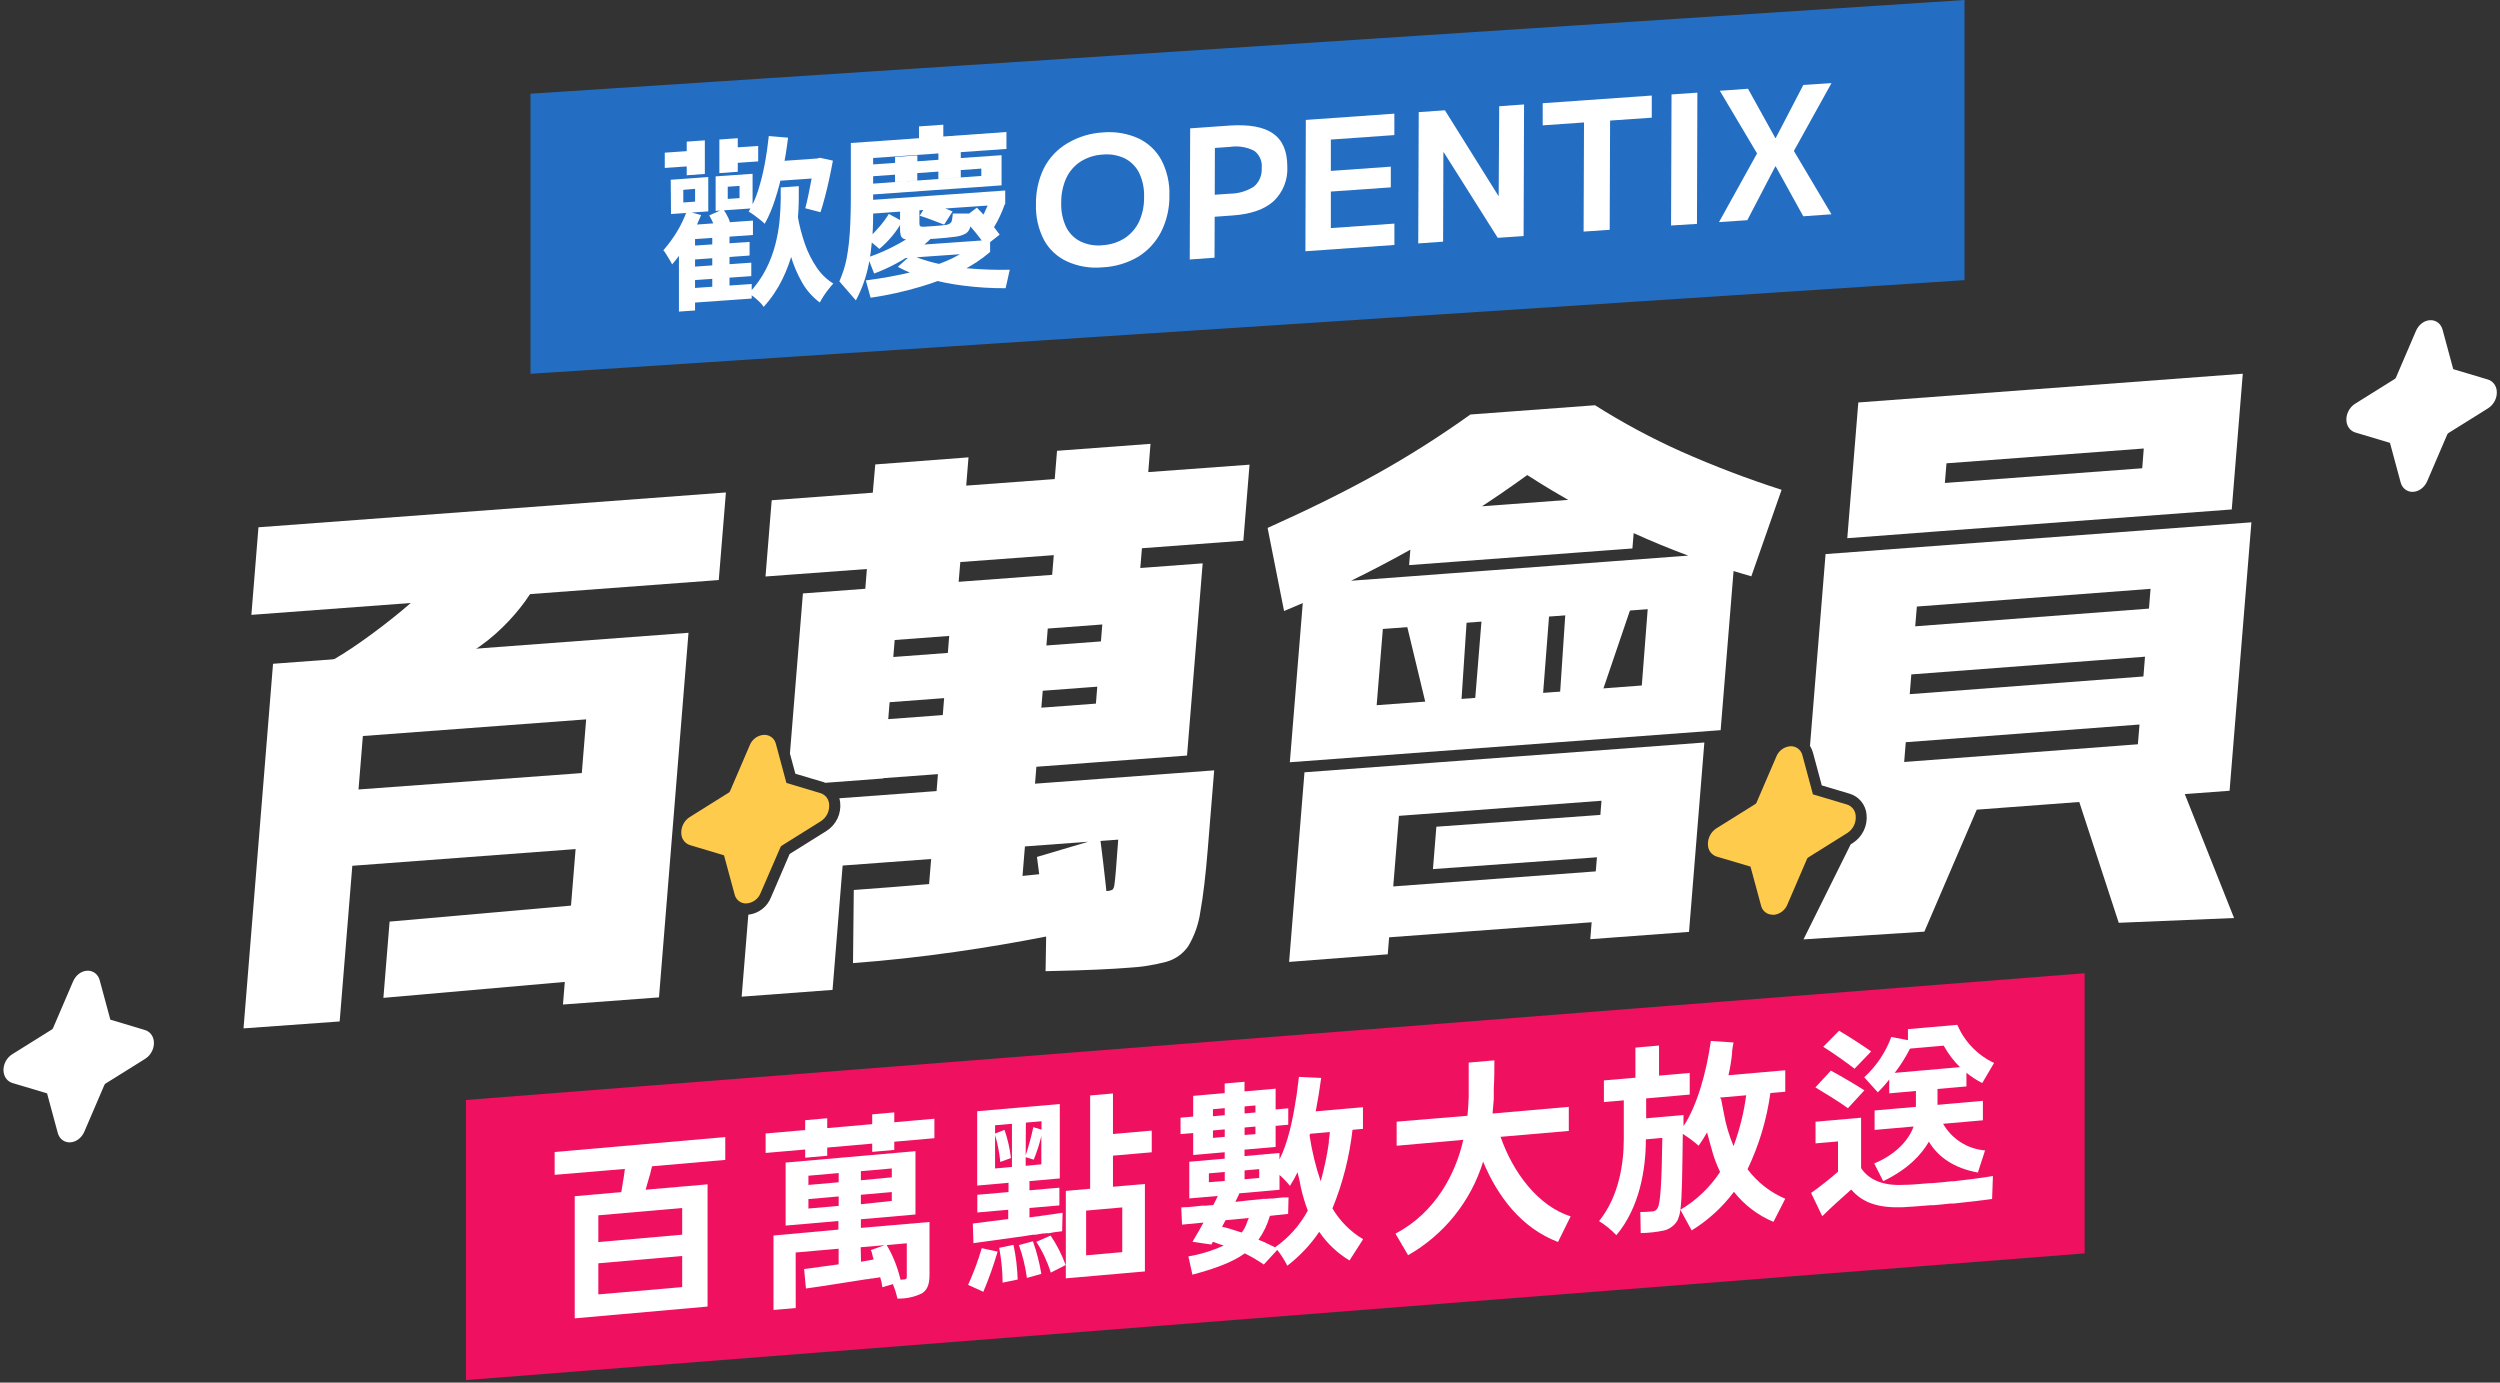
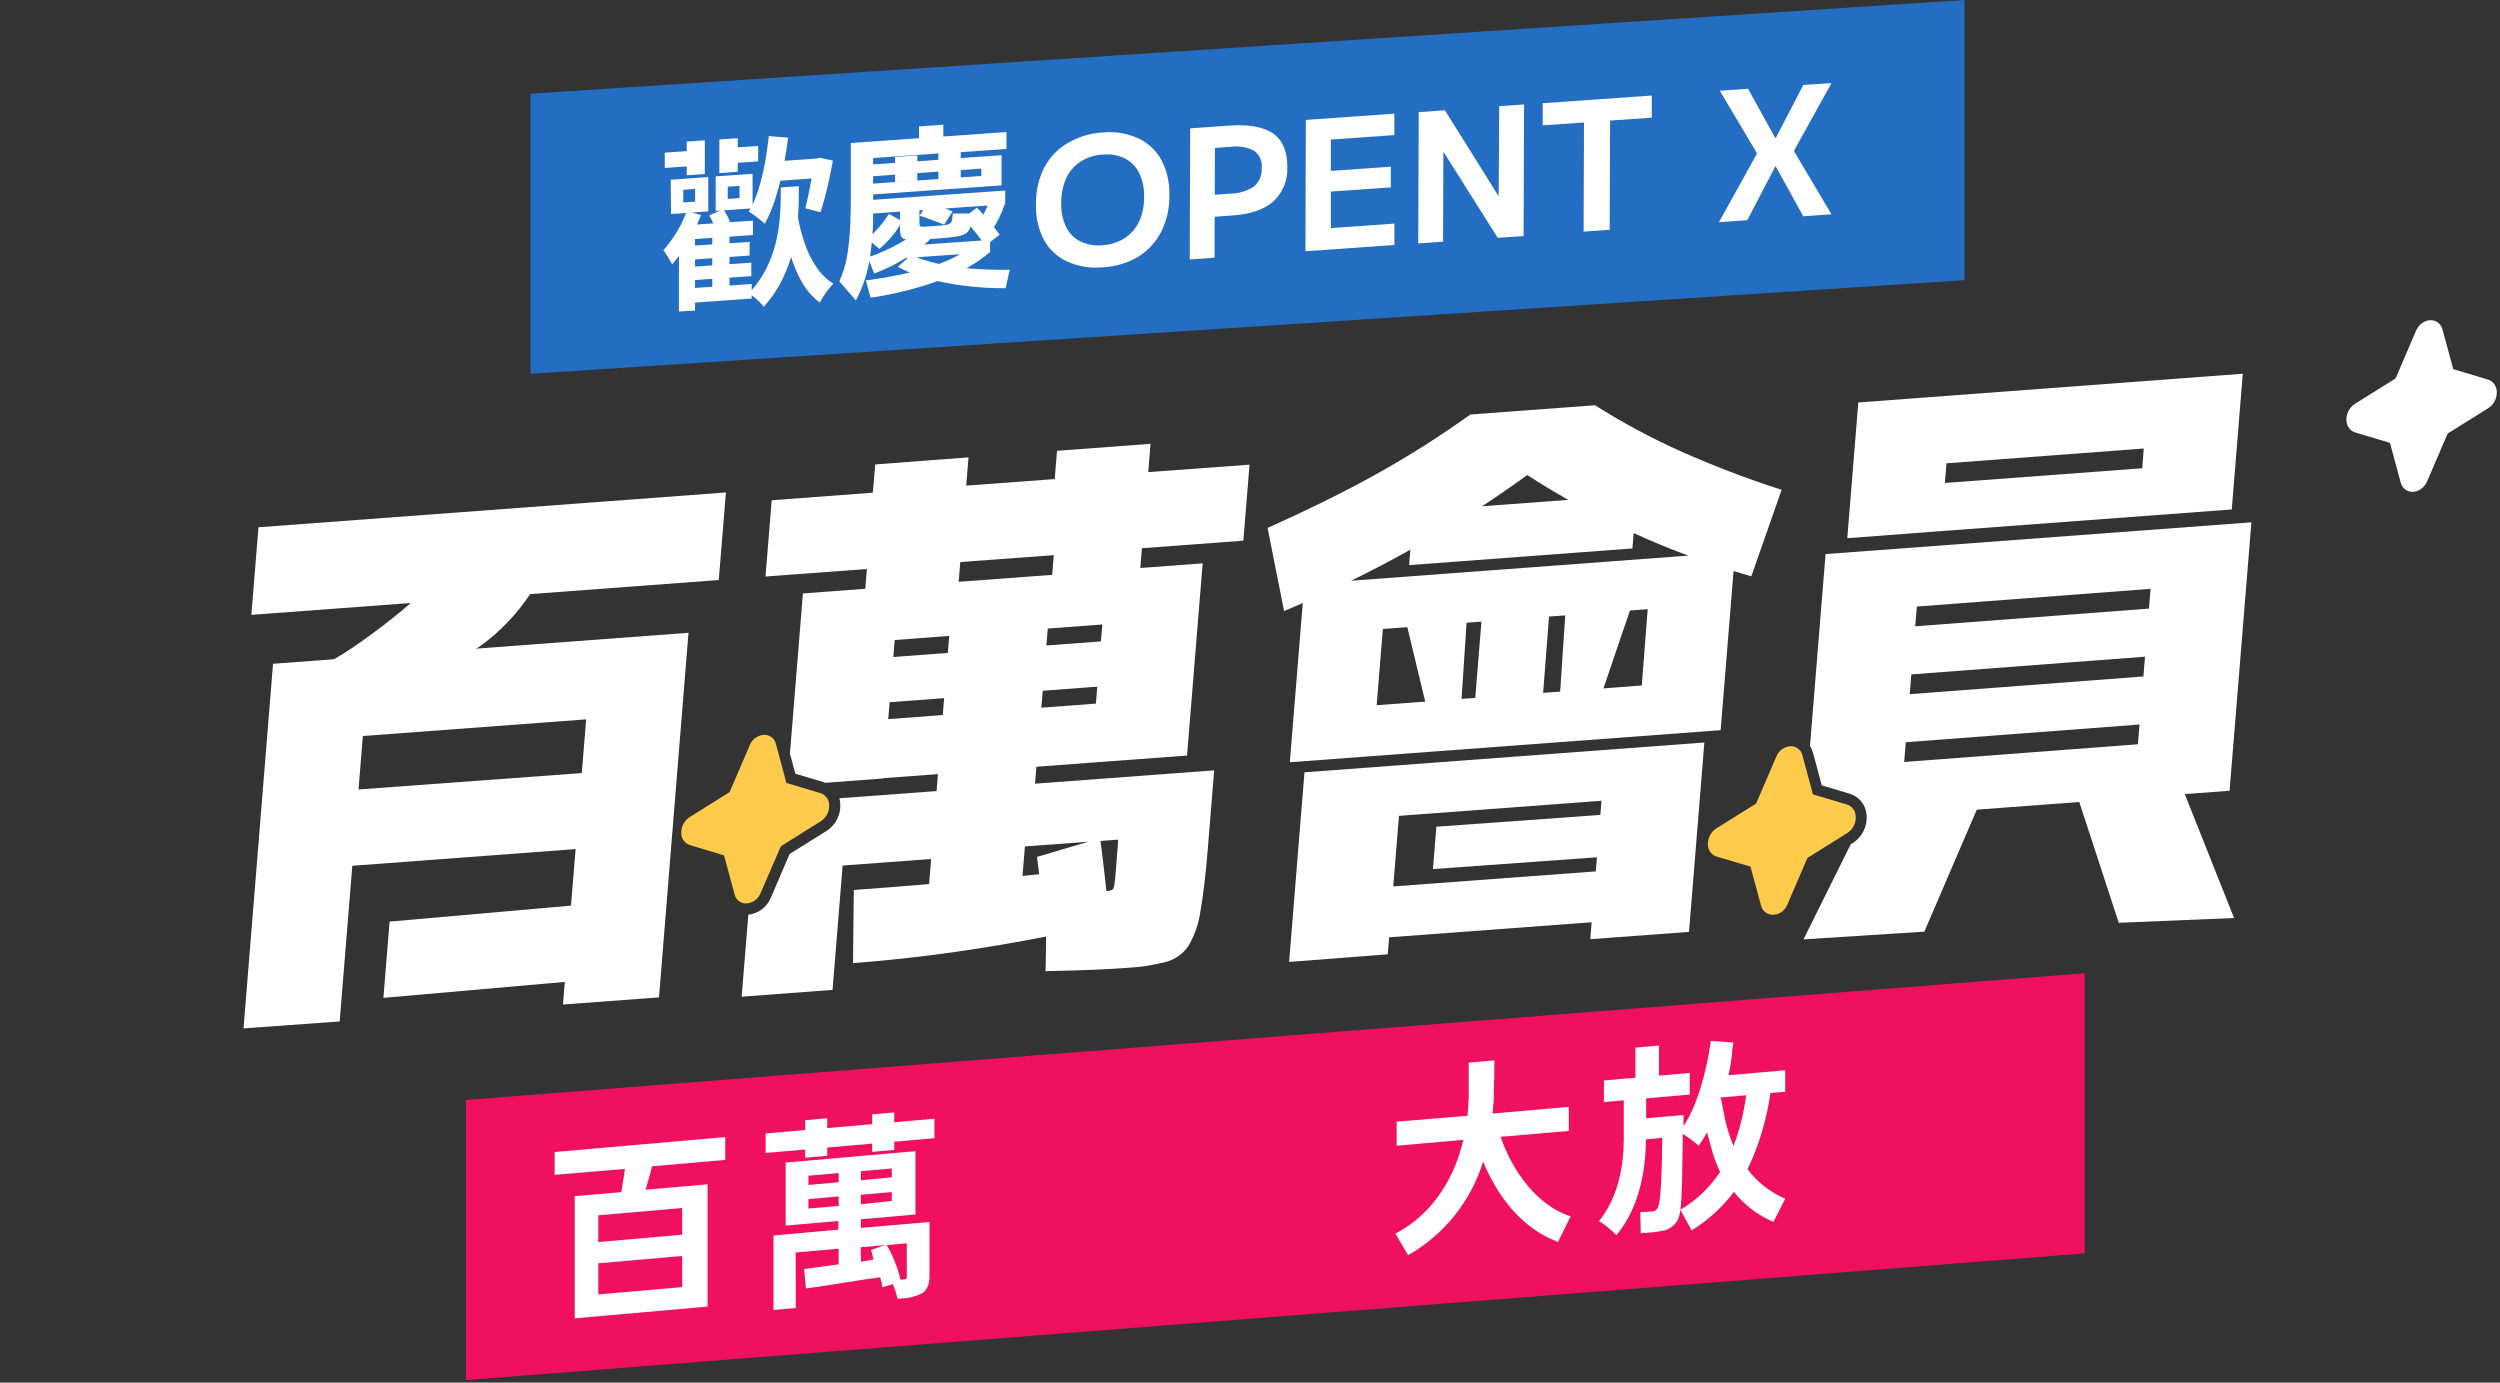
<svg xmlns="http://www.w3.org/2000/svg" width="528" height="292" viewBox="0 0 528 292" fill="none">
  <rect x="0" y="0" width="528" height="292" fill="#333333" stroke="none" />
  <path d="M509.528 103.883C508.331 103.883 507.339 103.097 507.014 101.874L504.762 93.532L497.443 91.341C496.436 91.035 495.715 90.15 495.58 89.018C495.398 87.596 496.143 86.058 497.38 85.281L505.785 80.031C505.857 79.989 505.968 79.882 506.031 79.725L510.249 69.895C510.844 68.514 512.065 67.621 513.358 67.621C514.555 67.621 515.546 68.406 515.871 69.63L518.123 77.964L525.442 80.155C526.449 80.461 527.171 81.345 527.306 82.478C527.488 83.9 526.743 85.438 525.506 86.215L517.1 91.465C517.029 91.506 516.926 91.614 516.855 91.771L512.636 101.601C512.042 102.982 510.82 103.874 509.528 103.874V103.883Z" fill="white" />
-   <path d="M14.71 241.273C13.513 241.273 12.521 240.488 12.196 239.264L9.944 230.922L2.626 228.731C1.619 228.426 0.897 227.541 0.762 226.408C0.58 224.986 1.325 223.448 2.562 222.671L10.967 217.421C11.039 217.38 11.15 217.273 11.213 217.115L15.432 207.285C16.026 205.905 17.247 205.012 18.54 205.012C19.737 205.012 20.728 205.797 21.054 207.021L23.305 215.354L30.624 217.545C31.631 217.851 32.353 218.736 32.488 219.869C32.67 221.291 31.925 222.828 30.688 223.606L22.283 228.855C22.211 228.897 22.108 229.004 22.037 229.161L17.818 238.992C17.224 240.372 16.003 241.265 14.71 241.265V241.273Z" fill="white" />
  <path d="M414.909 59.165L112.044 78.944V19.792L414.909 0V59.165Z" fill="#236EC3" />
  <path d="M440.275 264.712L98.41 291.469V232.317L440.275 205.548V264.712Z" fill="#EF1060" />
  <path d="M145.048 44.607L148.077 45.417C147.578 46.663 146.992 47.91 146.332 49.156C145.671 50.402 144.961 51.649 144.213 52.808C143.54 53.874 142.786 54.886 141.957 55.837C141.807 55.525 141.641 55.221 141.459 54.927C141.209 54.54 140.985 54.154 140.748 53.768C140.565 53.442 140.348 53.137 140.1 52.858C141.123 51.689 142.049 50.439 142.867 49.119C143.73 47.714 144.452 46.228 145.023 44.682L145.048 44.607ZM140.412 32.243L146.855 31.794V35.022L140.399 35.471V32.243H140.412ZM141.658 37.964L149.585 37.391V44.644L141.72 45.205L141.658 37.964ZM146.805 47.449L159.02 46.589V49.63L146.793 50.49V65.571L143.39 65.807V51.262L146.407 47.523L146.805 47.449ZM144.313 40.095V42.762L146.805 42.588V39.883L144.313 40.095ZM145.036 29.912L148.862 29.638V36.742L145.036 37.017V29.912ZM145.422 60.909L158.758 59.974V63.053L145.41 64V60.947L145.422 60.909ZM146.207 51.898L158.309 51.1V53.967L146.195 54.84V51.935L146.207 51.898ZM146.207 56.348L158.671 55.475V58.317L146.207 59.189V56.385V56.348ZM149.809 45.492L152.738 44.183C153.101 44.688 153.422 45.222 153.698 45.779C153.971 46.294 154.16 46.849 154.259 47.424L151.143 48.857C151.031 48.314 150.877 47.781 150.682 47.262C150.434 46.663 150.143 46.084 149.809 45.529V45.492ZM150.432 49.231L154.072 48.982V61.171L150.432 61.433V49.231ZM151.143 37.253L158.945 36.705V43.996L151.143 44.545V37.253ZM151.928 29.464L155.817 29.189V36.281L151.928 36.555V29.464ZM153.424 31.283L160.129 30.822V34.088L153.411 34.549V31.283H153.424ZM153.698 39.434V42.014L156.191 41.84V39.26L153.698 39.434ZM162.323 28.728L166.436 29.077C166.161 31.395 165.788 33.676 165.326 35.895C164.903 38.002 164.358 40.083 163.694 42.127C163.141 43.907 162.41 45.627 161.513 47.262C161.199 46.946 160.861 46.654 160.503 46.389L159.257 45.429C158.808 45.118 158.434 44.869 158.122 44.694C158.96 43.286 159.629 41.784 160.117 40.22C160.692 38.41 161.154 36.566 161.5 34.698C161.874 32.717 162.161 30.723 162.373 28.716L162.323 28.728ZM164.815 39.596L168.704 39.322V41.815C168.704 43.348 168.604 45.043 168.467 46.925C168.307 48.914 167.982 50.886 167.495 52.82C166.959 54.942 166.203 57.001 165.239 58.965C164.206 61.091 162.876 63.059 161.288 64.81C161.042 64.434 160.754 64.087 160.428 63.776C160.055 63.411 159.664 63.066 159.257 62.741C158.845 62.417 158.471 62.156 158.147 61.944C159.6 60.436 160.822 58.723 161.774 56.859C162.64 55.161 163.313 53.371 163.781 51.524C164.208 49.846 164.504 48.138 164.666 46.414C164.803 44.769 164.878 43.311 164.89 41.989V39.596H164.815ZM163.058 34.15L172.879 33.452V37.602L163.058 38.288V34.15ZM168.455 45.542C168.803 47.566 169.316 49.558 169.988 51.499C170.595 53.264 171.434 54.94 172.48 56.485C173.392 57.86 174.591 59.021 175.995 59.887C175.709 60.174 175.397 60.573 175.023 61.034C174.644 61.501 174.29 61.987 173.964 62.492C173.652 62.991 173.365 63.464 173.141 63.888C171.615 62.754 170.342 61.315 169.402 59.663C168.324 57.776 167.487 55.762 166.909 53.668C166.216 51.309 165.663 48.912 165.252 46.489L168.554 45.529L168.455 45.542ZM171.982 33.514H172.543L173.141 33.315L175.908 33.926C175.684 35.172 175.422 36.418 175.135 37.802C174.849 39.185 174.537 40.394 174.225 41.603C173.914 42.812 173.59 43.897 173.291 44.819L170.075 43.984C170.299 43.136 170.536 42.152 170.76 41.042C170.985 39.933 171.209 38.799 171.434 37.602C171.658 36.406 171.832 35.284 171.982 34.237V33.514Z" fill="white" />
  <path d="M180.794 63.476L177.279 59.426C177.615 58.641 177.914 57.855 178.176 57.045C178.454 56.192 178.674 55.322 178.837 54.44C179.011 53.493 179.161 52.434 179.298 51.225C179.435 50.016 179.522 48.67 179.585 47.149C179.647 45.629 179.697 43.909 179.697 41.977V30.199L194.092 29.189V26.696L199.227 26.335V28.828L212.563 27.88V31.457L202.916 32.13V33.377L211.529 32.779V39.148L181.915 41.241V38.961L207.254 37.166V35.608L202.916 35.919V37.465L198.18 37.801V36.243L193.731 36.555V38.113L189.032 38.45V36.892L181.915 37.39V34.897L189.044 34.399V33.153L193.743 32.816V34.062L198.193 33.751V32.405L184.408 33.364V45.267C184.408 47.336 184.321 49.23 184.159 50.938C183.997 52.646 183.785 54.216 183.498 55.674C183.238 57.055 182.871 58.413 182.401 59.737C181.954 60.998 181.412 62.223 180.781 63.402L180.794 63.476ZM197.32 50.415C195.575 50.552 194.192 50.627 193.195 50.651C192.481 50.706 191.763 50.656 191.064 50.502C190.879 50.459 190.708 50.37 190.566 50.244C190.425 50.117 190.317 49.958 190.253 49.779C190.127 49.3 190.072 48.804 190.091 48.308V44.694L181.928 45.28V42.376L212.301 40.232V43.161L194.179 44.407V47.137C194.174 47.302 194.199 47.467 194.254 47.623C194.254 47.747 194.404 47.822 194.591 47.86C194.896 47.907 195.207 47.907 195.513 47.86L197.333 47.735C198.28 47.673 199.003 47.61 199.526 47.535C199.915 47.519 200.292 47.403 200.623 47.199C200.742 47.112 200.842 47.002 200.917 46.876C200.992 46.75 201.04 46.609 201.059 46.464C201.141 46.014 201.199 45.561 201.234 45.105H205.247C205.218 46.026 205.114 46.943 204.935 47.847C204.826 48.437 204.491 48.96 204.001 49.305C203.29 49.688 202.511 49.925 201.707 50.003C200.66 50.153 199.215 50.29 197.333 50.427L197.32 50.415ZM183.872 62.878L182.862 59.226C186.185 58.797 189.484 58.197 192.746 57.432C195.176 56.875 197.553 56.107 199.85 55.138C201.594 54.41 203.243 53.472 204.761 52.346L209.111 53.219C207.262 54.802 205.218 56.142 203.029 57.207C200.282 58.566 197.421 59.679 194.479 60.535C191.005 61.576 187.46 62.359 183.872 62.878ZM185.729 52.571L183.236 50.464C184.12 49.661 184.953 48.804 185.729 47.897C186.463 47.044 187.13 46.136 187.723 45.18L190.565 46.725C189.968 47.799 189.275 48.817 188.496 49.767C187.659 50.781 186.733 51.72 185.729 52.571ZM184.62 57.768L183.286 54.365C185.51 53.61 187.662 52.659 189.717 51.524C191.426 50.596 193.034 49.493 194.516 48.233L196.759 50.228C195.715 51.289 194.576 52.253 193.357 53.107C192.01 54.062 190.608 54.937 189.157 55.724C187.694 56.502 186.183 57.185 184.632 57.768H184.62ZM212.339 60.871C209.397 60.885 206.458 60.706 203.54 60.336C200.883 60.006 198.254 59.481 195.675 58.765C193.569 58.203 191.536 57.396 189.618 56.36L192.397 53.867C194.098 54.59 195.857 55.166 197.657 55.587C199.92 56.119 202.22 56.485 204.537 56.684C207.438 56.935 210.35 57.031 213.261 56.97L212.389 60.871H212.339ZM190.179 54.577V51.998L209.111 50.664V53.244L190.179 54.577ZM199.377 47.436L196.884 46.476C196.049 46.152 195.164 45.853 194.242 45.554L195.987 42.774C196.896 43.074 197.806 43.373 198.691 43.684C199.576 43.996 200.386 44.32 201.184 44.656L199.402 47.448L199.377 47.436ZM208.101 51.835C207.403 50.851 206.655 49.866 205.883 48.907C205.082 47.927 204.225 46.994 203.315 46.115L206.319 43.859C207.229 44.756 208.064 45.691 208.874 46.663C209.684 47.635 210.432 48.595 211.13 49.555L208.139 51.898L208.101 51.835ZM209.908 47.959L206.917 46.713C207.391 45.94 207.827 45.155 208.164 44.357C208.5 43.56 208.886 42.812 209.173 42.101L212.202 43.136C211.916 43.986 211.579 44.819 211.192 45.629C210.825 46.43 210.409 47.209 209.946 47.959H209.908Z" fill="white" />
  <path d="M232.831 56.46C230.272 56.708 227.693 56.278 225.353 55.214C223.28 54.263 221.571 52.667 220.48 50.664C219.292 48.355 218.713 45.782 218.797 43.186C218.744 40.526 219.32 37.891 220.48 35.496C221.611 33.307 223.34 31.484 225.465 30.237C227.738 28.889 230.304 28.11 232.943 27.968C235.502 27.735 238.077 28.164 240.421 29.215C242.485 30.187 244.186 31.788 245.282 33.789C246.481 36.094 247.065 38.67 246.977 41.267C247.023 43.933 246.424 46.571 245.232 48.957C244.131 51.108 242.469 52.921 240.421 54.204C238.148 55.551 235.582 56.325 232.943 56.46H232.831ZM232.831 51.786C234.5 51.709 236.119 51.197 237.53 50.303C238.846 49.443 239.898 48.235 240.571 46.813C241.308 45.177 241.67 43.397 241.63 41.603C241.695 39.864 241.344 38.133 240.608 36.556C239.96 35.236 238.908 34.157 237.605 33.477C236.145 32.772 234.519 32.483 232.906 32.642C231.233 32.728 229.611 33.243 228.195 34.138C226.882 35.001 225.838 36.214 225.178 37.64C224.456 39.276 224.098 41.049 224.131 42.837C224.065 44.58 224.41 46.314 225.141 47.898C225.778 49.218 226.828 50.295 228.132 50.964C229.59 51.673 231.218 51.962 232.831 51.799V51.786Z" fill="white" />
  <path d="M251.276 54.839L251.363 27.108L259.651 26.522C263.806 26.24 266.884 26.8 268.887 28.205C270.893 29.626 271.878 31.944 271.878 35.159C271.959 36.524 271.74 37.889 271.236 39.16C270.732 40.43 269.956 41.575 268.961 42.513C267.03 44.233 264.163 45.242 260.337 45.504L253.93 45.965V41.316L259.738 40.905C261.557 40.902 263.335 40.374 264.861 39.385C265.411 38.905 265.843 38.304 266.122 37.629C266.401 36.954 266.519 36.224 266.469 35.496C266.549 34.802 266.445 34.099 266.167 33.458C265.889 32.817 265.447 32.26 264.886 31.844C263.31 31.043 261.523 30.755 259.776 31.021L256.585 31.246L256.51 54.428L251.263 54.802L251.276 54.839Z" fill="white" />
  <path d="M275.704 53.057L275.791 25.326L294.487 24.005V28.529L281.076 29.476V36.095L293.739 35.197V39.572L281.076 40.457V48.172L294.499 47.224V51.736L275.804 53.057H275.704Z" fill="white" />
  <path d="M299.534 51.387L299.634 23.681L305.168 23.294L316.447 41.342H316.522L316.634 22.434L321.881 22.061L321.782 49.854L316.323 50.228L304.918 32.156H304.844L304.781 51.038L299.534 51.412V51.387Z" fill="white" />
  <path d="M334.456 48.92L334.543 25.862L325.819 26.473V21.799L348.852 20.179V24.853L340.052 25.463L339.965 48.533L334.531 48.907L334.456 48.92Z" fill="white" />
-   <path d="M352.928 47.624L353.027 19.942L358.486 19.568L358.399 47.287L352.928 47.624Z" fill="white" />
  <path d="M363.05 46.913L371.089 32.405L363.225 19.169L369.182 18.745L374.953 29.165H375.028L380.861 17.947L386.818 17.536L378.867 31.882L386.806 45.255L380.848 45.679L375.028 35.135H374.953L369.033 46.502L363.075 46.913H363.05Z" fill="white" />
  <path d="M51.435 217.177L57.666 140.19L145.41 133.646L139.178 210.646L118.9 212.154L119.286 207.381L80.973 210.746L82.282 194.643L120.595 191.265L121.567 179.325L74.405 182.852L75.714 166.737L122.876 163.272L123.798 151.93L76.636 155.445L71.738 215.731L51.447 217.19L51.435 217.177ZM53.092 129.857L54.588 111.361L153.312 104.008L151.804 122.504L53.092 129.857Z" fill="white" />
  <path d="M94.121 140.203L67.735 140.664C73.967 138.172 92.999 123.515 94.083 119.152L114.025 121.221C112.941 125.584 104.204 137.05 94.083 140.203H94.121Z" fill="white" />
  <path d="M271.194 129.035L267.716 111.499C276.225 107.693 283.852 103.921 290.599 100.182C297.482 96.353 304.14 92.133 310.541 87.544L336.864 85.587C342.696 89.28 348.786 92.55 355.086 95.371C361.999 98.439 369.072 101.136 376.274 103.447L369.88 121.719C361.225 119.25 352.767 116.134 344.579 112.396C336.954 108.916 329.593 104.884 322.556 100.331C314.804 105.957 306.73 111.125 298.377 115.811C289.585 120.756 280.508 125.176 271.194 129.047V129.035ZM272.266 203.106L275.506 163.11L359.959 156.816L356.719 196.812L335.867 198.357L336.154 194.78L293.379 197.959L294.251 187.215L337.026 184.037L337.276 181.058L302.639 183.551L303.362 174.602L337.998 172.109L338.235 169.118L295.46 172.308L293.092 201.548L272.241 203.156L272.266 203.106ZM272.415 160.967L275.469 123.389L366.453 116.609L363.399 154.211L289.864 159.683L290.737 148.939L311.576 147.394L312.884 131.278L327.155 130.219L325.909 146.334L346.748 144.776L347.994 128.661L292.058 132.836L289.877 159.683L272.328 160.992L272.415 160.967ZM297.604 119.351L298.526 108.009L345.688 104.494L344.766 115.836L297.604 119.351Z" fill="white" />
  <path d="M157.625 190.817C157.043 190.829 156.476 190.638 156.021 190.276C155.566 189.914 155.251 189.404 155.132 188.835L152.914 180.647L145.735 178.49C145.238 178.334 144.798 178.034 144.472 177.628C144.146 177.222 143.948 176.728 143.902 176.21C143.83 175.492 143.96 174.769 144.277 174.121C144.594 173.474 145.086 172.928 145.697 172.545L153.948 167.385C154.057 167.313 154.14 167.209 154.185 167.086L158.335 157.427C158.572 156.798 158.987 156.252 159.529 155.856C160.072 155.46 160.718 155.23 161.389 155.196C161.969 155.183 162.535 155.373 162.99 155.732C163.444 156.091 163.76 156.598 163.882 157.165L166.088 165.354L173.279 167.51C173.776 167.666 174.215 167.966 174.542 168.372C174.868 168.778 175.066 169.272 175.111 169.791C175.186 170.506 175.06 171.227 174.748 171.875C174.435 172.522 173.948 173.069 173.341 173.455L165.091 178.615C164.981 178.689 164.894 178.793 164.841 178.914L160.653 188.573C160.417 189.202 160.002 189.748 159.459 190.144C158.917 190.54 158.271 190.77 157.6 190.804L157.625 190.817Z" fill="#FFCB4D" />
  <path d="M374.415 193.185C373.836 193.198 373.27 193.008 372.815 192.649C372.36 192.289 372.044 191.782 371.923 191.215L369.704 183.027L362.563 180.908C362.066 180.752 361.626 180.452 361.3 180.046C360.974 179.64 360.776 179.146 360.73 178.627C360.656 177.911 360.782 177.187 361.094 176.538C361.407 175.889 361.894 175.339 362.5 174.95L370.751 169.803C370.86 169.725 370.942 169.617 370.988 169.491L375.138 159.845C375.374 159.215 375.789 158.667 376.331 158.268C376.873 157.87 377.52 157.638 378.192 157.601C378.773 157.589 379.341 157.78 379.796 158.142C380.251 158.504 380.565 159.014 380.685 159.583L382.891 167.771L390.082 169.915C390.578 170.073 391.017 170.373 391.343 170.779C391.669 171.185 391.867 171.678 391.914 172.196C391.999 172.922 391.879 173.658 391.566 174.319C391.253 174.981 390.76 175.54 390.144 175.935L381.894 181.095C381.781 181.166 381.693 181.27 381.644 181.394L377.519 190.979C377.283 191.609 376.868 192.156 376.326 192.555C375.784 192.953 375.137 193.185 374.465 193.222L374.415 193.185Z" fill="#FFCB4D" />
  <path d="M308.507 150.199H301.49L296.006 127.378H310.015L308.507 150.199Z" fill="white" />
  <path d="M337.011 150.199H329.234L330.754 127.378H344.776L337.011 150.199Z" fill="white" />
  <path d="M262.592 114.253L263.9 98.138L242.513 99.708L242.986 93.738L223.244 95.209L222.758 101.179L204.063 102.562L204.549 96.592L184.856 98.088L184.333 104.058L162.983 105.653L161.674 121.756L183.086 120.174L182.75 124.349L169.576 125.333L166.834 159.147L167.981 163.41L173.926 165.179L174.3 165.329L186.576 164.407L188.957 135.167L200.473 134.307L200.186 137.897L188.67 138.757L187.885 148.304L199.401 147.444L199.115 151.021L187.598 151.881L186.576 164.344L198.093 163.497L197.806 167.074L177.266 168.595C177.349 168.867 177.407 169.147 177.44 169.43C177.578 170.611 177.38 171.807 176.869 172.881C176.357 173.955 175.553 174.862 174.549 175.499L166.772 180.36L162.833 189.521C162.443 190.509 161.792 191.372 160.949 192.017C160.106 192.663 159.102 193.067 158.047 193.185L156.639 210.497L175.833 209.064L177.964 182.803L196.659 181.42L196.223 186.717C190.731 187.182 185.43 187.597 180.319 187.963L180.157 203.405C187.245 202.882 194.52 202.084 201.981 201.012C208.338 200.102 214.644 199.031 220.938 197.797C220.938 197.996 220.938 198.195 220.938 198.395L220.826 205.113C225.114 205.026 228.691 204.913 231.532 204.789C234.374 204.664 236.642 204.527 238.325 204.39C241.011 204.247 243.676 203.829 246.277 203.144C248.183 202.63 249.844 201.455 250.963 199.828C252.295 197.589 253.164 195.106 253.518 192.525C254.108 189.276 254.627 184.905 255.076 179.413L256.435 162.699L218.595 165.516L218.882 161.939L230.411 161.079L250.701 159.571L254.004 118.977L240.83 119.962L241.179 115.786L262.567 114.191L262.592 114.253ZM235.67 183.887C235.558 185.246 235.458 186.218 235.371 186.816C235.284 187.415 235.134 187.788 234.91 187.926C234.517 188.099 234.093 188.188 233.664 188.187L233.551 187.066C233.177 183.651 232.804 180.497 232.43 177.606L236.169 177.331L235.67 183.887ZM229.725 177.805L219.006 180.983C219.168 182.142 219.33 183.364 219.48 184.635L215.953 184.997L216.464 178.765L229.738 177.78L229.725 177.805ZM219.929 149.463L220.228 145.886L231.744 145.026L231.458 148.603L219.929 149.463ZM232.517 135.466L221.001 136.326L221.287 132.749L232.804 131.889L232.517 135.466ZM202.467 122.878L202.816 118.703L222.559 117.245L222.222 121.407L202.467 122.878Z" fill="white" />
  <path d="M411.097 97.851L452.763 94.723L452.438 98.898L410.748 102.002L409.925 112.172L471.346 107.598L473.676 78.932L392.476 85.001L390.146 113.668L409.925 112.172L411.097 97.851Z" fill="white" />
  <path d="M470.886 167.012L475.497 110.315L385.56 117.021L382.27 157.527C382.552 157.98 382.766 158.471 382.906 158.986L384.763 165.878L390.708 167.648C391.649 167.945 392.483 168.512 393.106 169.279C393.728 170.045 394.112 170.978 394.21 171.96C394.343 173.143 394.143 174.339 393.632 175.414C393.121 176.489 392.32 177.399 391.318 178.042L390.87 178.317L380.899 198.396L406.424 196.763L417.492 171.001L439.141 169.38L447.479 194.893L471.833 193.884L461.426 167.71L470.824 167.012H470.886ZM451.518 157.191L402.162 160.93L402.498 156.755L451.867 153.016L451.518 157.191ZM452.689 142.87L403.333 146.609L403.907 139.53L403.67 142.434L453.026 138.695L452.689 142.87ZM453.861 128.537L404.493 132.276L404.841 128.101L454.197 124.362L453.861 128.55V128.537Z" fill="white" />
  <path d="M149.436 275.944L121.381 278.437V252.637L131.214 251.777C131.339 250.967 131.514 250.057 131.638 249.16L131.725 248.723C131.813 248.075 131.887 247.477 131.975 246.879L117.143 248.125V243.302L153.175 240.148V244.972L137.72 246.318C137.596 246.841 137.421 247.402 137.297 248.013L137.172 248.399C136.91 249.396 136.624 250.406 136.362 251.266L149.436 250.132V275.944ZM144.077 260.763V255.13L126.366 256.675V262.321L144.077 260.763ZM144.077 271.831V265.263L126.366 266.808V273.376L144.077 271.831Z" fill="white" />
  <path d="M174.713 244.099L170.052 244.51V242.778L161.701 243.501V239.388L170.052 238.665V236.584L174.713 236.172V238.254L184.21 237.419V235.35L188.872 234.938V237.02L197.347 236.272V240.385L188.872 241.133V242.865L184.21 243.277V241.532L174.713 242.367V244.099ZM168.058 276.255L163.359 276.667V260.937L177.069 259.691V257.871L165.926 258.844V245.533L193.346 243.127V256.5L181.817 257.51V259.33L196.313 258.083V269.213C196.313 271.12 195.939 272.379 194.705 273.164C193.25 273.866 191.659 274.24 190.043 274.261H189.532C189.313 273.213 188.987 272.19 188.56 271.207L186.354 271.868C186.278 271.147 186.123 270.437 185.893 269.749C185.507 269.824 185.133 269.899 184.746 269.936L184.323 270.011H184.073L183.176 270.173H182.964L182.503 270.248C178.004 270.946 173.604 271.669 170.214 272.13L169.827 268.017C171.859 267.755 174.364 267.406 177.119 267.032V263.729L168.045 264.527L168.058 276.255ZM177.131 249.695V247.751L170.737 248.312V250.256L177.131 249.695ZM177.131 254.681V252.687L170.737 253.247V255.242L177.131 254.681ZM188.348 248.648V246.779L181.817 247.352V249.272L188.348 248.648ZM188.348 253.634V251.764L181.817 252.338V254.332L188.348 253.634ZM181.842 266.484L184.522 265.998C184.26 265.387 184.223 264.539 183.924 264.016L186.828 262.982L181.78 263.418L181.842 266.484ZM190.916 270.223C191.34 270.223 191.514 270.048 191.514 269.699V262.583L187.276 262.957C188.616 265.237 189.599 267.708 190.193 270.285L190.916 270.223Z" fill="white" />
-   <path d="M207.678 272.828L204.462 271.369C205.605 268.857 206.568 266.266 207.341 263.617L210.694 264.34C209.857 267.226 208.85 270.061 207.678 272.828ZM221.387 260.451H220.926C220.926 260.451 220.802 260.451 220.714 260.514H220.241C219.904 260.588 219.53 260.626 219.144 260.701L218.683 260.775H218.209L217.536 260.875C217.324 260.875 217.112 260.95 216.901 260.975L216.427 261.049C212.401 261.623 208.513 262.171 205.584 262.558L205.459 258.407C207.441 258.195 210.158 257.784 212.937 257.46V255.503L206.406 256.077V252.337L212.999 251.764V249.807L206.381 250.393V234.689L223.83 233.168V248.885L217.424 249.446V251.39L223.743 250.842V254.581L217.424 255.129V257.123C218.11 257.024 218.745 256.924 219.381 256.874L219.755 256.799L223.145 256.326L223.569 256.251C223.83 256.251 224.117 256.164 224.416 256.139L224.329 260.04C223.282 260.152 222.297 260.277 221.325 260.489L221.387 260.451ZM213.722 246.455V237.344L210.158 237.655V239.4L212.152 238.628C212.82 240.554 213.275 242.547 213.51 244.573L211.267 245.408C211.079 243.474 210.708 241.563 210.158 239.699V246.779L213.722 246.455ZM211.753 270.896C211.733 268.428 211.491 265.967 211.03 263.542L214.046 262.907C214.562 265.318 214.858 267.771 214.931 270.235L211.753 270.896ZM216.888 269.899C216.567 267.536 215.999 265.213 215.193 262.969L218.159 262.159C218.949 264.396 219.542 266.698 219.929 269.039L216.888 269.899ZM216.626 243.987C217.272 242.041 217.809 240.06 218.234 238.054L219.967 238.578V236.808L216.664 237.095L216.626 243.987ZM219.929 245.906V239.936C219.525 241.638 218.988 243.305 218.321 244.922L216.626 244.398V246.218L219.929 245.906ZM221.923 268.777C221.215 266.476 220.187 264.286 218.87 262.271L221.886 260.95C223.201 262.887 224.268 264.98 225.064 267.182L221.923 268.777ZM241.803 268.528L225.102 269.986V251.515L230.237 251.066V231.361L235.06 230.938V239.5L243.249 238.777V243.364L235.06 244.074V250.642L241.803 250.057V268.528ZM237.017 264.452V255.005L229.389 255.678V265.125L237.017 264.452Z" fill="white" />
-   <path d="M251.837 269.213L250.989 265.35C253.572 264.913 256.087 264.138 258.467 263.044C257.744 262.894 256.897 262.496 256.174 262.271L255.838 262.845L251.849 262.271C252.31 261.548 252.821 260.564 253.42 259.579L253.631 259.18C253.806 258.831 254.018 258.52 254.18 258.208L249.643 258.644L249.481 255.017L250.366 254.943H250.541H250.914C251.849 254.855 252.871 254.768 253.881 254.631H254.305H254.728L256.261 254.494C256.598 253.908 256.897 253.16 257.196 252.587L251.176 253.111V245.358L258.654 244.71V243.352L251.999 243.937V239.301L249.332 239.525V236.048L251.999 235.824V231.449L258.654 230.863V228.831L262.842 228.47V230.502L269.41 229.928V234.315L272.078 234.079V237.544L269.41 237.78V242.23L262.842 242.803V244.162L270.221 243.514V244.872C271.953 241.507 273.012 236.708 273.735 231.898L273.822 231.461C273.997 230.14 274.159 228.769 274.333 227.436L279.032 227.66C278.733 229.978 278.309 232.508 277.886 234.714L287.856 233.842V238.416L285.65 238.615C285.009 244.318 283.583 249.905 281.413 255.217C282.996 257.893 285.224 260.13 287.894 261.723L285.015 266.21C282.471 264.682 280.289 262.619 278.621 260.165C276.773 262.897 274.496 265.313 271.878 267.319C271.288 266.136 270.578 265.017 269.759 263.979L266.918 267.07C265.635 266.188 264.289 265.4 262.892 264.714C260.362 266.571 256.498 267.967 251.837 269.213ZM258.667 249.421V247.527L255.314 247.813V249.683L258.667 249.421ZM258.667 235.524V234.041L256.174 234.266V235.749L258.667 235.524ZM258.667 240.099V238.528L256.174 238.752V240.323L258.667 240.099ZM262.219 260.339C262.709 259.731 263.085 259.038 263.328 258.295L263.49 257.859C263.577 257.685 263.665 257.46 263.752 257.236L258.829 257.71L258.106 259.093C259.427 259.355 260.91 259.903 262.219 260.302V260.339ZM269.261 263.455C272.152 261.442 274.53 258.778 276.203 255.678C275.614 254.118 275.135 252.519 274.77 250.892L274.682 250.481L274.595 250.057C274.595 249.808 274.471 249.521 274.433 249.234L274.346 248.811C274.221 248.402 274.121 247.985 274.047 247.564C273.579 248.565 273.042 249.531 272.439 250.456C271.773 249.623 271.035 248.852 270.233 248.15V251.278L261.371 252.064H261.758L260.91 253.833C262.643 253.634 264.425 253.435 266.294 253.273L266.718 253.198H267.142H267.516L268.363 253.123H268.999L269.635 253.023L271.118 252.886H271.542H271.928H272.14L272.053 256.376L268.201 256.787C267.694 258.597 266.876 260.305 265.783 261.835C267.005 262.259 268.276 262.982 269.261 263.418V263.455ZM265.148 234.951V233.468L262.855 233.68V235.163L265.148 234.951ZM265.148 239.538V237.93L262.855 238.129V239.7L265.148 239.538ZM265.945 248.786V246.916L262.855 247.19V249.06L265.945 248.786ZM278.92 249.509C279.681 246.817 280.26 244.077 280.653 241.308V240.846C280.74 240.286 280.815 239.687 280.864 239.089L276.714 239.45L276.577 239.762C277.065 243.062 277.849 246.312 278.92 249.471V249.509Z" fill="white" />
  <path d="M297.391 265.1L294.724 260.551C303.287 256.027 307.474 247.738 309.045 240.734L294.973 241.98V236.895L309.93 235.649C310.054 234.369 310.142 233.048 310.191 231.685V231.249V230.401V229.94C310.191 227.984 310.191 226.077 310.191 224.419L315.613 223.945C315.613 225.728 315.613 227.809 315.488 229.94V230.364C315.488 230.788 315.488 231.249 315.488 231.673V232.109L315.227 235.175L331.33 233.767V238.852L316.922 240.098C319.552 247.676 324.849 254.705 331.716 256.899L329.049 262.308C321.371 259.379 316.336 252.786 313.233 245.345C310.654 253.704 304.99 260.767 297.391 265.1Z" fill="white" />
  <path d="M357.278 259.866L354.897 255.503C354.811 256.297 354.597 257.072 354.262 257.797C353.646 258.817 352.659 259.559 351.507 259.866C349.868 260.214 348.198 260.402 346.522 260.426L346.435 255.977C347.267 255.979 348.099 255.937 348.927 255.852C349.181 255.858 349.431 255.785 349.642 255.645C349.854 255.505 350.018 255.303 350.111 255.067C350.66 254.257 350.959 249.782 351.084 240.323L347.606 240.634C347.606 246.941 346.298 255.017 341.374 260.875C340.291 259.729 339.063 258.728 337.723 257.896C341.973 252.612 342.945 245.657 342.945 240.535V232.396L338.745 232.757V228.183L345.4 227.61V221.253L350.386 220.817V227.174L356.867 226.6V231.174L347.669 231.984V236.185L355.558 235.487C355.558 235.487 355.558 236.883 355.558 237.444V237.83C358.437 233.542 360.431 226.338 361.329 219.857L366.115 220.169C365.99 220.767 365.903 221.415 365.816 222.051V222.487C365.653 224.034 365.399 225.57 365.055 227.086L377.045 226.039V230.576L373.904 230.85C373.139 236.431 371.512 241.859 369.081 246.941C371.14 249.684 373.887 251.834 377.045 253.173L374.553 258.058C371.277 256.684 368.404 254.501 366.202 251.714C363.769 254.971 360.741 257.737 357.278 259.866ZM354.897 255.503C358.266 253.515 361.136 250.782 363.285 247.514C362.494 245.887 361.872 244.183 361.428 242.429L361.304 242.018C361.042 241.058 360.793 240.073 360.531 239.164C359.994 240.137 359.399 241.078 358.749 241.98C357.708 241.056 356.591 240.222 355.408 239.488C355.284 247.539 355.284 252.674 354.897 255.503ZM363.971 234.577L364.058 235.001C364.472 237.424 365.166 239.792 366.127 242.055C367.411 238.588 368.306 234.989 368.794 231.324L363.248 231.81L363.497 232.122C363.634 232.919 363.809 233.742 363.971 234.577Z" fill="white" />
-   <path d="M384.861 256.862L382.505 251.951C384.15 250.78 386.493 248.972 388.188 247.464V241.07L383.44 241.482V236.908L393.062 236.06V246.704C394.707 249.197 397.723 250.443 401.911 250.244C403.356 250.244 405.301 250.082 407.42 249.895H407.893C409.289 249.782 410.735 249.658 412.168 249.483H412.642C415.82 249.122 418.874 248.723 420.905 248.374L420.731 253.222C418.437 253.546 415.558 253.883 412.642 254.182H411.956C410.71 254.332 409.464 254.444 408.317 254.544H407.681C405.475 254.743 403.444 254.88 401.873 254.967C397 255.142 393.485 254.182 390.98 251.228C389.185 252.836 386.979 254.768 384.861 256.862ZM390.282 234.053C388.799 232.957 385.583 230.95 383.415 229.654L386.68 226.114C388.836 227.273 392.102 229.193 393.759 230.277L390.282 234.053ZM391.678 225.715C390.245 224.569 387.191 222.425 385.072 221.079L388.413 217.689C390.531 218.935 393.672 220.967 395.193 222.063L391.678 225.715ZM397.735 249.458L395.828 245.719C400.752 243.688 403.307 240.41 404.142 237.917L395.916 238.64V234.527L404.64 233.767V230.414L399.007 230.913V227.984C398.268 228.947 397.46 229.855 396.589 230.701L393.722 227.523C396.279 225.181 398.241 222.262 399.443 219.01L402.958 219.683V217.352L413.39 216.442C414.898 219.987 417.657 222.853 421.142 224.494L418.649 228.744C417.464 228.138 416.345 227.411 415.309 226.575V229.454L409.202 229.99V233.343L418.786 232.495V236.608L410.386 237.344C411.293 238.932 412.574 240.275 414.119 241.255C415.663 242.234 417.424 242.821 419.248 242.965L417.727 247.639C412.642 246.729 409.289 244.311 407.382 241.12C405.837 243.8 403.032 246.916 397.735 249.458ZM413.938 225.379C412.585 224.037 411.431 222.51 410.511 220.842L403.394 221.465C402.483 223.271 401.402 224.987 400.166 226.588L413.938 225.379Z" fill="white" />
</svg>